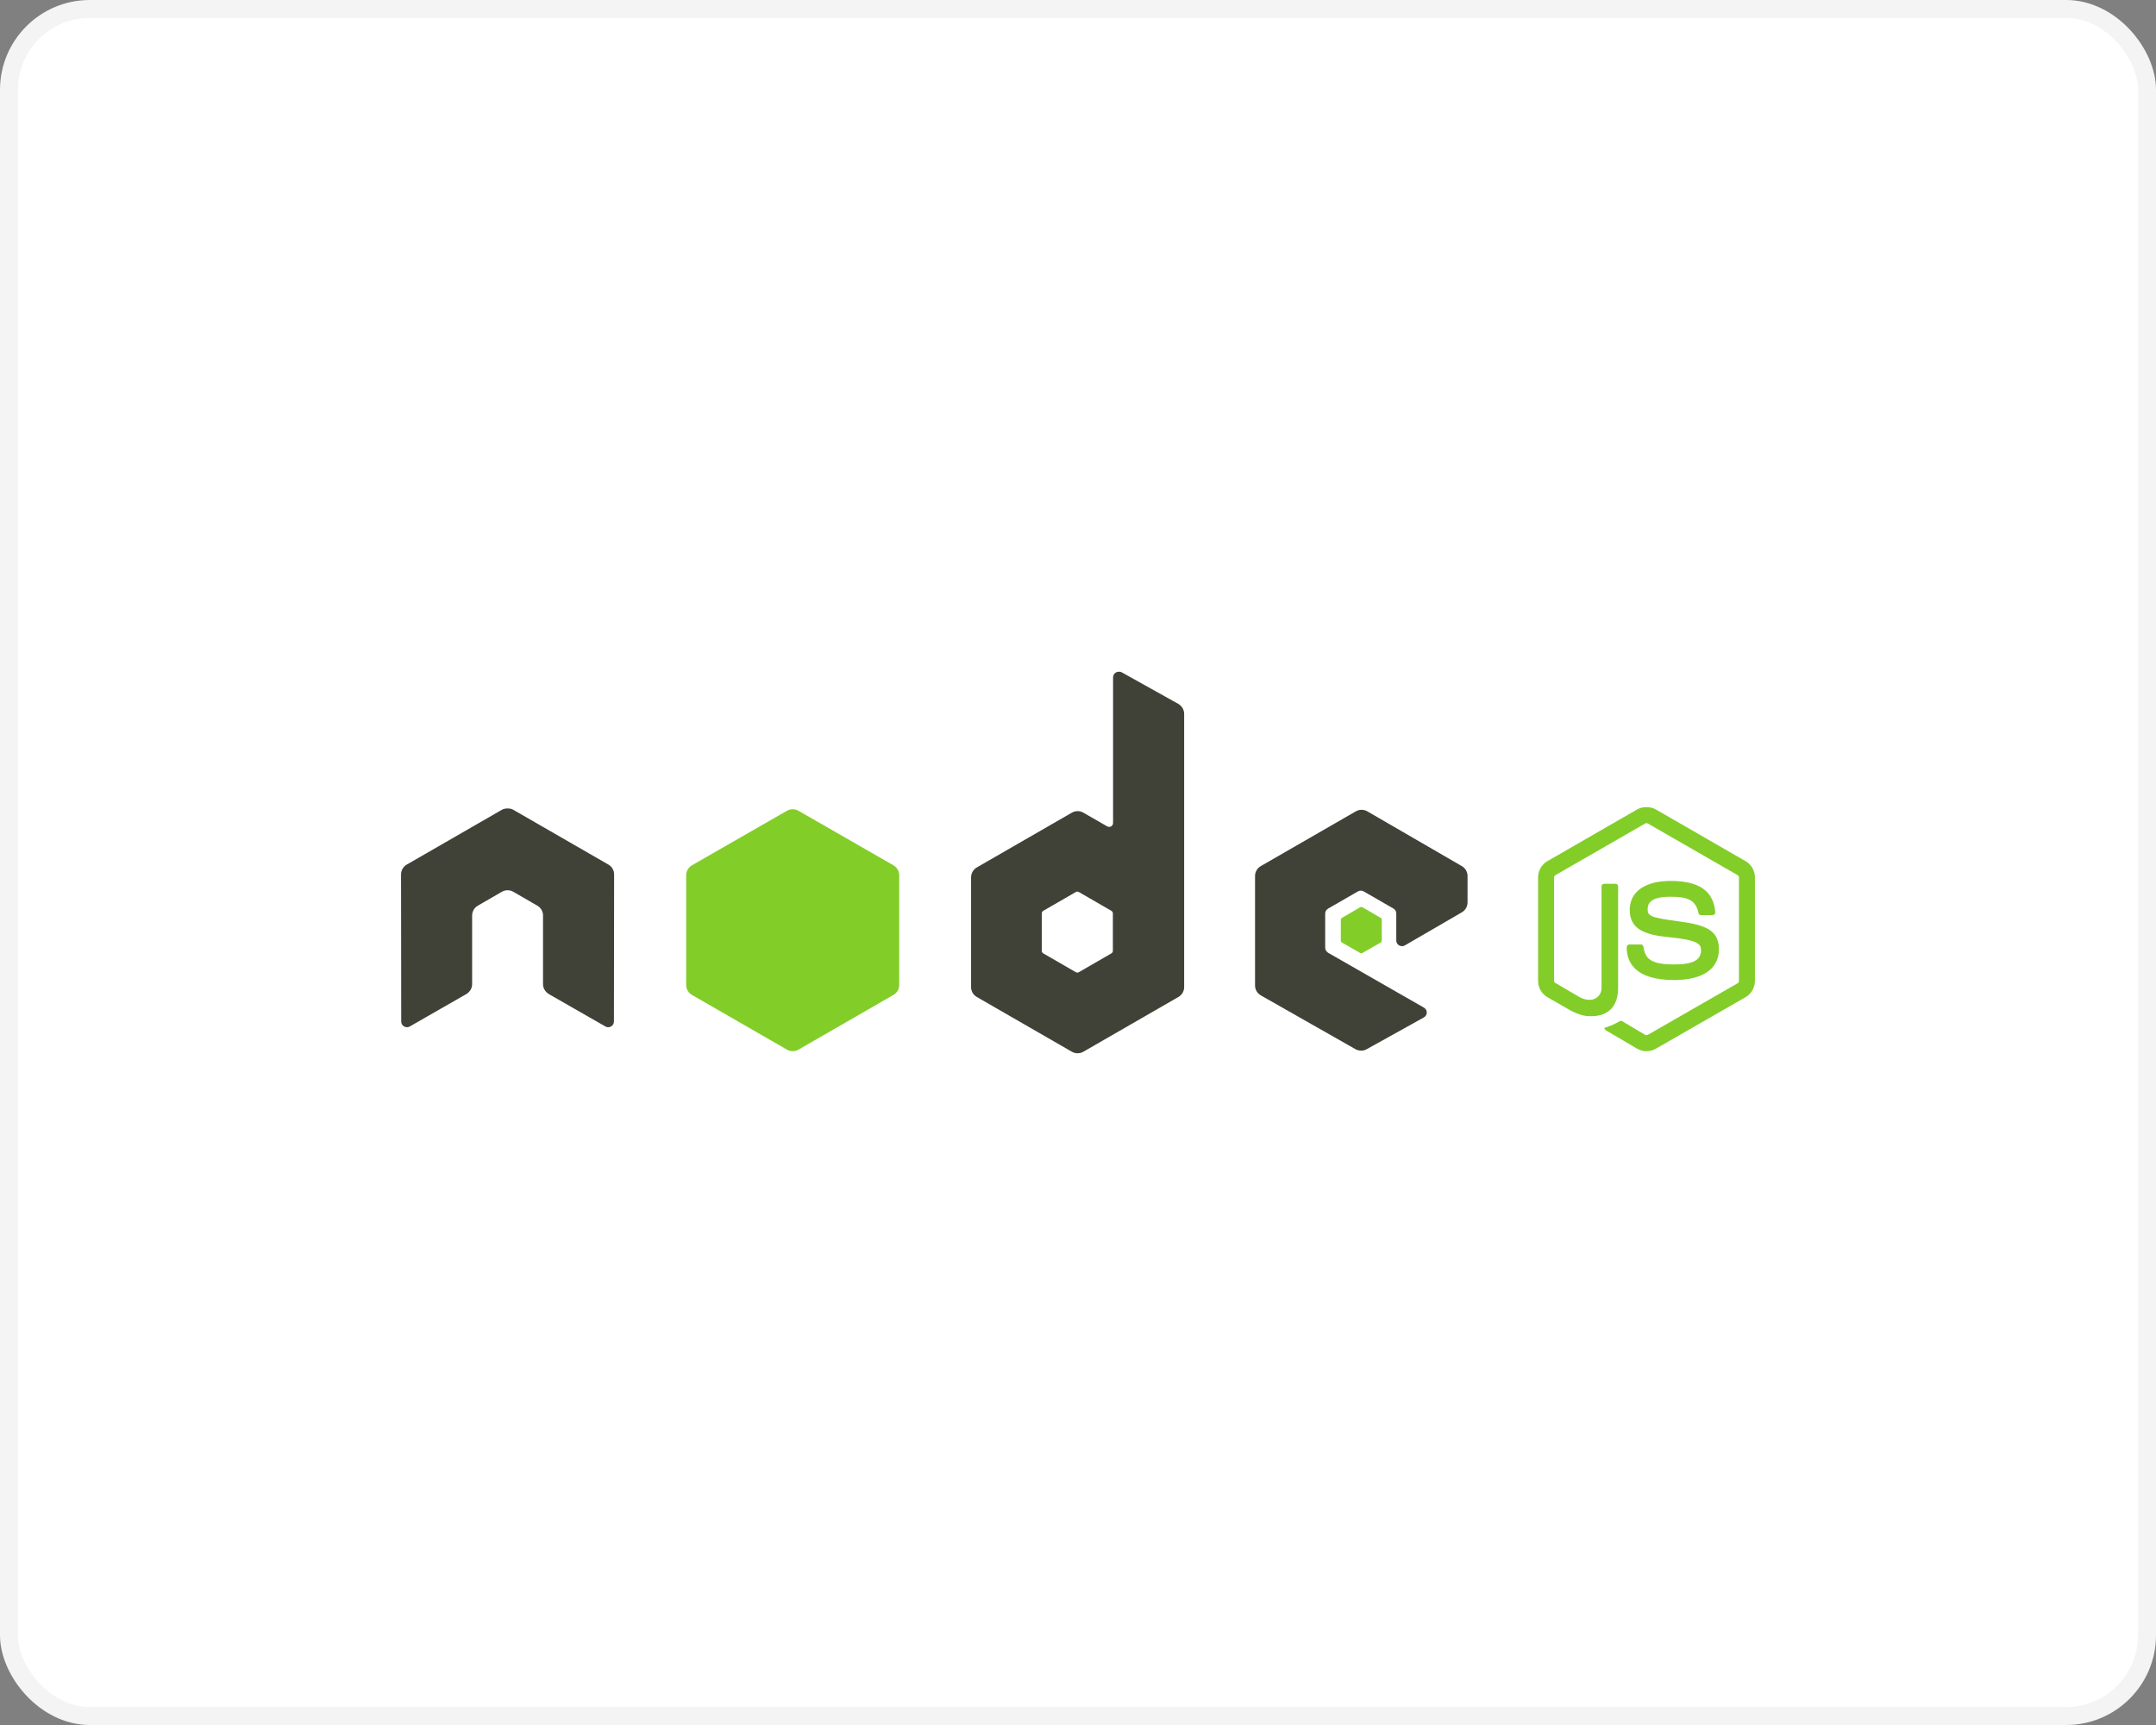
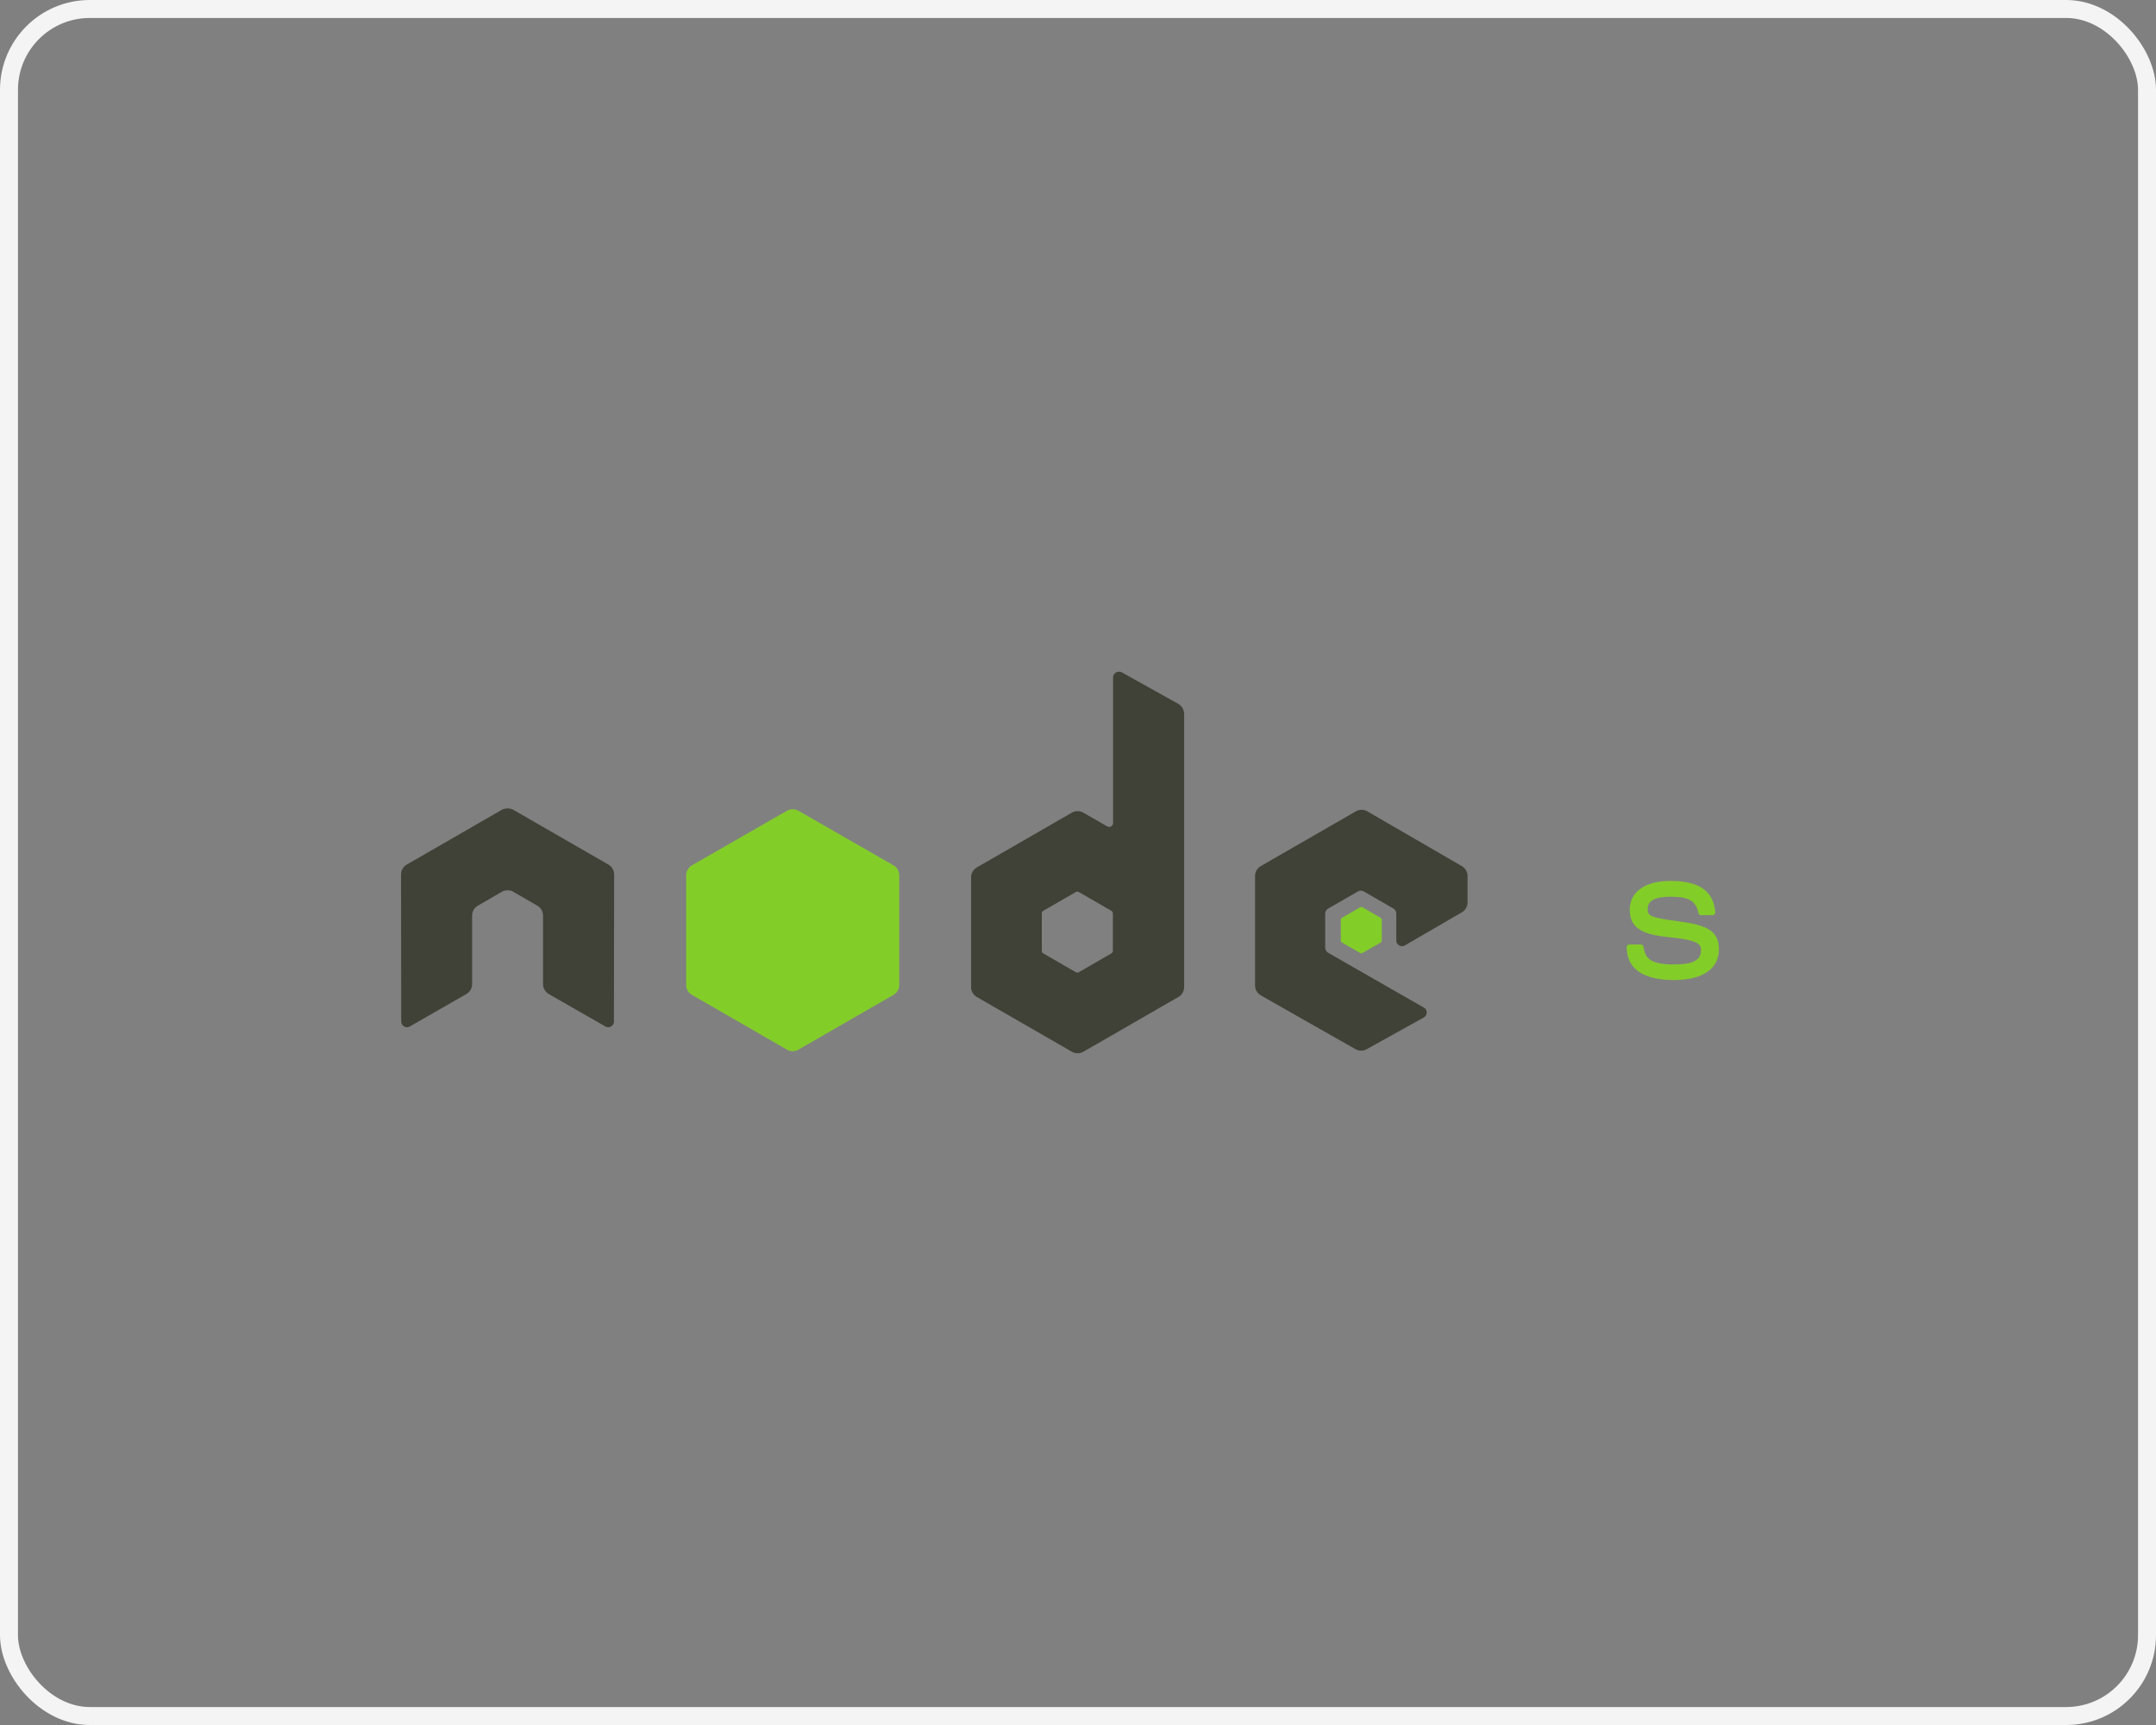
<svg xmlns="http://www.w3.org/2000/svg" width="120" height="96" viewBox="0 0 120 96" fill="none">
  <rect x="0" y="0" width="120" height="96" fill="#808080" stroke="none" />
-   <rect x="0.5" y="0.5" width="119" height="95" rx="4.5" fill="white" />
  <rect x="0.5" y="0.5" width="119" height="95" rx="4.5" stroke="#F4F4F4" />
-   <path d="M91.642 44.919C91.459 44.919 91.281 44.957 91.123 45.046L86.126 47.925C85.803 48.111 85.607 48.462 85.607 48.836V54.584C85.607 54.957 85.803 55.308 86.126 55.494L87.431 56.246C88.065 56.557 88.299 56.553 88.587 56.553C89.526 56.553 90.062 55.984 90.062 54.997V49.323C90.062 49.242 89.992 49.185 89.913 49.185H89.288C89.207 49.185 89.139 49.242 89.139 49.323V54.997C89.139 55.434 88.682 55.875 87.941 55.505L86.583 54.711C86.535 54.685 86.498 54.639 86.498 54.584V48.836C86.498 48.781 86.534 48.726 86.583 48.698L91.568 45.83C91.591 45.817 91.616 45.81 91.642 45.81C91.668 45.81 91.694 45.817 91.717 45.83L96.702 48.698C96.75 48.727 96.787 48.78 96.787 48.836V54.584C96.787 54.639 96.759 54.695 96.713 54.721L91.717 57.59C91.674 57.615 91.615 57.615 91.568 57.59L90.285 56.828C90.265 56.817 90.243 56.812 90.221 56.812C90.199 56.812 90.177 56.817 90.157 56.828C89.803 57.028 89.737 57.052 89.404 57.167C89.322 57.195 89.198 57.239 89.447 57.379L91.123 58.363C91.281 58.454 91.46 58.501 91.642 58.5C91.825 58.502 92.004 58.454 92.162 58.363L97.158 55.494C97.482 55.307 97.678 54.957 97.678 54.584V48.836C97.678 48.462 97.482 48.112 97.158 47.926L92.162 45.047C92.006 44.957 91.826 44.919 91.642 44.919L91.642 44.919Z" fill="#83CD29" />
  <path d="M92.979 49.026C91.556 49.026 90.709 49.631 90.709 50.635C90.709 51.725 91.55 52.025 92.915 52.16C94.549 52.319 94.676 52.559 94.676 52.88C94.676 53.436 94.231 53.673 93.18 53.673C91.86 53.673 91.57 53.344 91.473 52.689C91.461 52.619 91.407 52.562 91.335 52.562H90.688C90.608 52.562 90.539 52.63 90.539 52.71C90.539 53.549 90.996 54.541 93.18 54.541C94.761 54.541 95.673 53.922 95.673 52.837C95.673 51.762 94.937 51.473 93.403 51.271C91.853 51.066 91.706 50.966 91.706 50.604C91.706 50.305 91.831 49.905 92.979 49.905C94.004 49.905 94.383 50.126 94.538 50.815C94.552 50.88 94.609 50.932 94.676 50.932H95.323C95.363 50.932 95.402 50.907 95.429 50.879C95.456 50.848 95.475 50.814 95.472 50.773C95.371 49.585 94.578 49.026 92.979 49.026Z" fill="#83CD29" />
  <path d="M62.27 37.382C62.214 37.382 62.159 37.397 62.111 37.425C62.062 37.453 62.023 37.493 61.995 37.541C61.967 37.59 61.952 37.644 61.952 37.7V45.798C61.952 45.877 61.915 45.948 61.846 45.988C61.812 46.008 61.773 46.018 61.734 46.018C61.695 46.018 61.657 46.008 61.623 45.988L60.297 45.226C60.2 45.17 60.09 45.141 59.979 45.141C59.867 45.141 59.757 45.17 59.66 45.226L54.367 48.275C54.169 48.389 54.049 48.608 54.049 48.836V54.933C54.049 55.161 54.169 55.369 54.367 55.483L59.66 58.532C59.757 58.588 59.867 58.617 59.979 58.617C60.09 58.617 60.2 58.588 60.297 58.532L65.59 55.483C65.687 55.428 65.767 55.347 65.823 55.251C65.879 55.154 65.909 55.045 65.908 54.933V39.732C65.908 39.618 65.878 39.506 65.82 39.407C65.762 39.309 65.679 39.227 65.58 39.171L62.429 37.414C62.38 37.386 62.325 37.382 62.27 37.382ZM28.22 44.993C28.119 44.997 28.024 45.015 27.933 45.067L22.64 48.116C22.543 48.172 22.462 48.252 22.407 48.348C22.351 48.445 22.322 48.555 22.322 48.666L22.332 56.849C22.332 56.963 22.391 57.069 22.491 57.124C22.54 57.153 22.595 57.168 22.651 57.168C22.707 57.168 22.762 57.153 22.81 57.124L25.95 55.325C26.148 55.207 26.278 55.002 26.278 54.774V50.953C26.278 50.725 26.398 50.516 26.597 50.402L27.933 49.63C28.03 49.574 28.14 49.544 28.251 49.545C28.36 49.545 28.473 49.572 28.57 49.63L29.906 50.402C30.003 50.458 30.084 50.538 30.14 50.635C30.196 50.731 30.225 50.841 30.224 50.953V54.774C30.224 55.002 30.356 55.208 30.553 55.325L33.693 57.124C33.741 57.153 33.796 57.168 33.852 57.168C33.908 57.168 33.963 57.153 34.011 57.124C34.06 57.096 34.1 57.056 34.128 57.008C34.156 56.959 34.17 56.905 34.171 56.849L34.181 48.666C34.181 48.555 34.152 48.445 34.096 48.348C34.041 48.252 33.96 48.171 33.863 48.116L28.57 45.067C28.48 45.015 28.385 44.997 28.283 44.993H28.22ZM75.784 45.067C75.673 45.067 75.565 45.095 75.466 45.152L70.173 48.201C70.076 48.256 69.995 48.337 69.939 48.433C69.883 48.53 69.854 48.639 69.854 48.751V54.848C69.854 55.078 69.984 55.285 70.183 55.399L75.434 58.384C75.628 58.494 75.865 58.503 76.06 58.394L79.242 56.627C79.343 56.571 79.411 56.466 79.412 56.351C79.412 56.295 79.398 56.24 79.37 56.192C79.342 56.144 79.301 56.104 79.253 56.076L73.928 53.028C73.828 52.971 73.758 52.856 73.758 52.742V50.836C73.758 50.722 73.829 50.618 73.928 50.561L75.582 49.608C75.631 49.58 75.686 49.566 75.742 49.566C75.797 49.566 75.852 49.58 75.901 49.608L77.555 50.561C77.604 50.589 77.644 50.629 77.672 50.677C77.7 50.726 77.715 50.781 77.715 50.836V52.339C77.714 52.395 77.729 52.45 77.757 52.498C77.785 52.547 77.825 52.587 77.874 52.614C77.973 52.672 78.093 52.672 78.192 52.614L81.364 50.773C81.46 50.717 81.541 50.637 81.597 50.54C81.652 50.444 81.682 50.334 81.682 50.222V48.751C81.682 48.524 81.561 48.315 81.364 48.201L76.102 45.152C76.005 45.096 75.896 45.067 75.784 45.067ZM59.957 49.619C59.985 49.619 60.017 49.626 60.042 49.64L61.856 50.688C61.906 50.717 61.941 50.769 61.941 50.826V52.922C61.941 52.978 61.906 53.031 61.856 53.059L60.042 54.107C60.018 54.121 59.991 54.128 59.963 54.128C59.935 54.128 59.907 54.121 59.883 54.107L58.069 53.059C58.02 53.031 57.984 52.978 57.984 52.922V50.826C57.984 50.769 58.02 50.717 58.069 50.688L59.883 49.64C59.906 49.626 59.931 49.619 59.958 49.619L59.957 49.619Z" fill="#404137" />
  <path d="M44.12 45.036C44.01 45.036 43.901 45.064 43.802 45.12L38.509 48.158C38.311 48.272 38.191 48.492 38.191 48.719V54.817C38.191 55.045 38.311 55.253 38.509 55.367L43.802 58.416C43.899 58.472 44.009 58.501 44.12 58.501C44.232 58.501 44.342 58.472 44.439 58.416L49.732 55.367C49.829 55.311 49.909 55.231 49.965 55.135C50.021 55.038 50.05 54.928 50.05 54.817V48.719C50.05 48.491 49.93 48.272 49.732 48.158L44.439 45.12C44.342 45.065 44.232 45.035 44.12 45.036ZM75.773 50.477C75.752 50.477 75.729 50.477 75.71 50.487L74.692 51.08C74.672 51.09 74.657 51.106 74.645 51.124C74.634 51.143 74.628 51.164 74.628 51.186V52.35C74.628 52.394 74.653 52.434 74.692 52.456L75.71 53.038C75.748 53.06 75.789 53.06 75.826 53.038L76.845 52.456C76.864 52.445 76.879 52.43 76.891 52.412C76.902 52.393 76.908 52.372 76.908 52.35V51.186C76.908 51.164 76.902 51.143 76.891 51.124C76.879 51.106 76.864 51.091 76.845 51.08L75.826 50.487C75.808 50.476 75.794 50.477 75.773 50.477Z" fill="#83CD29" />
</svg>